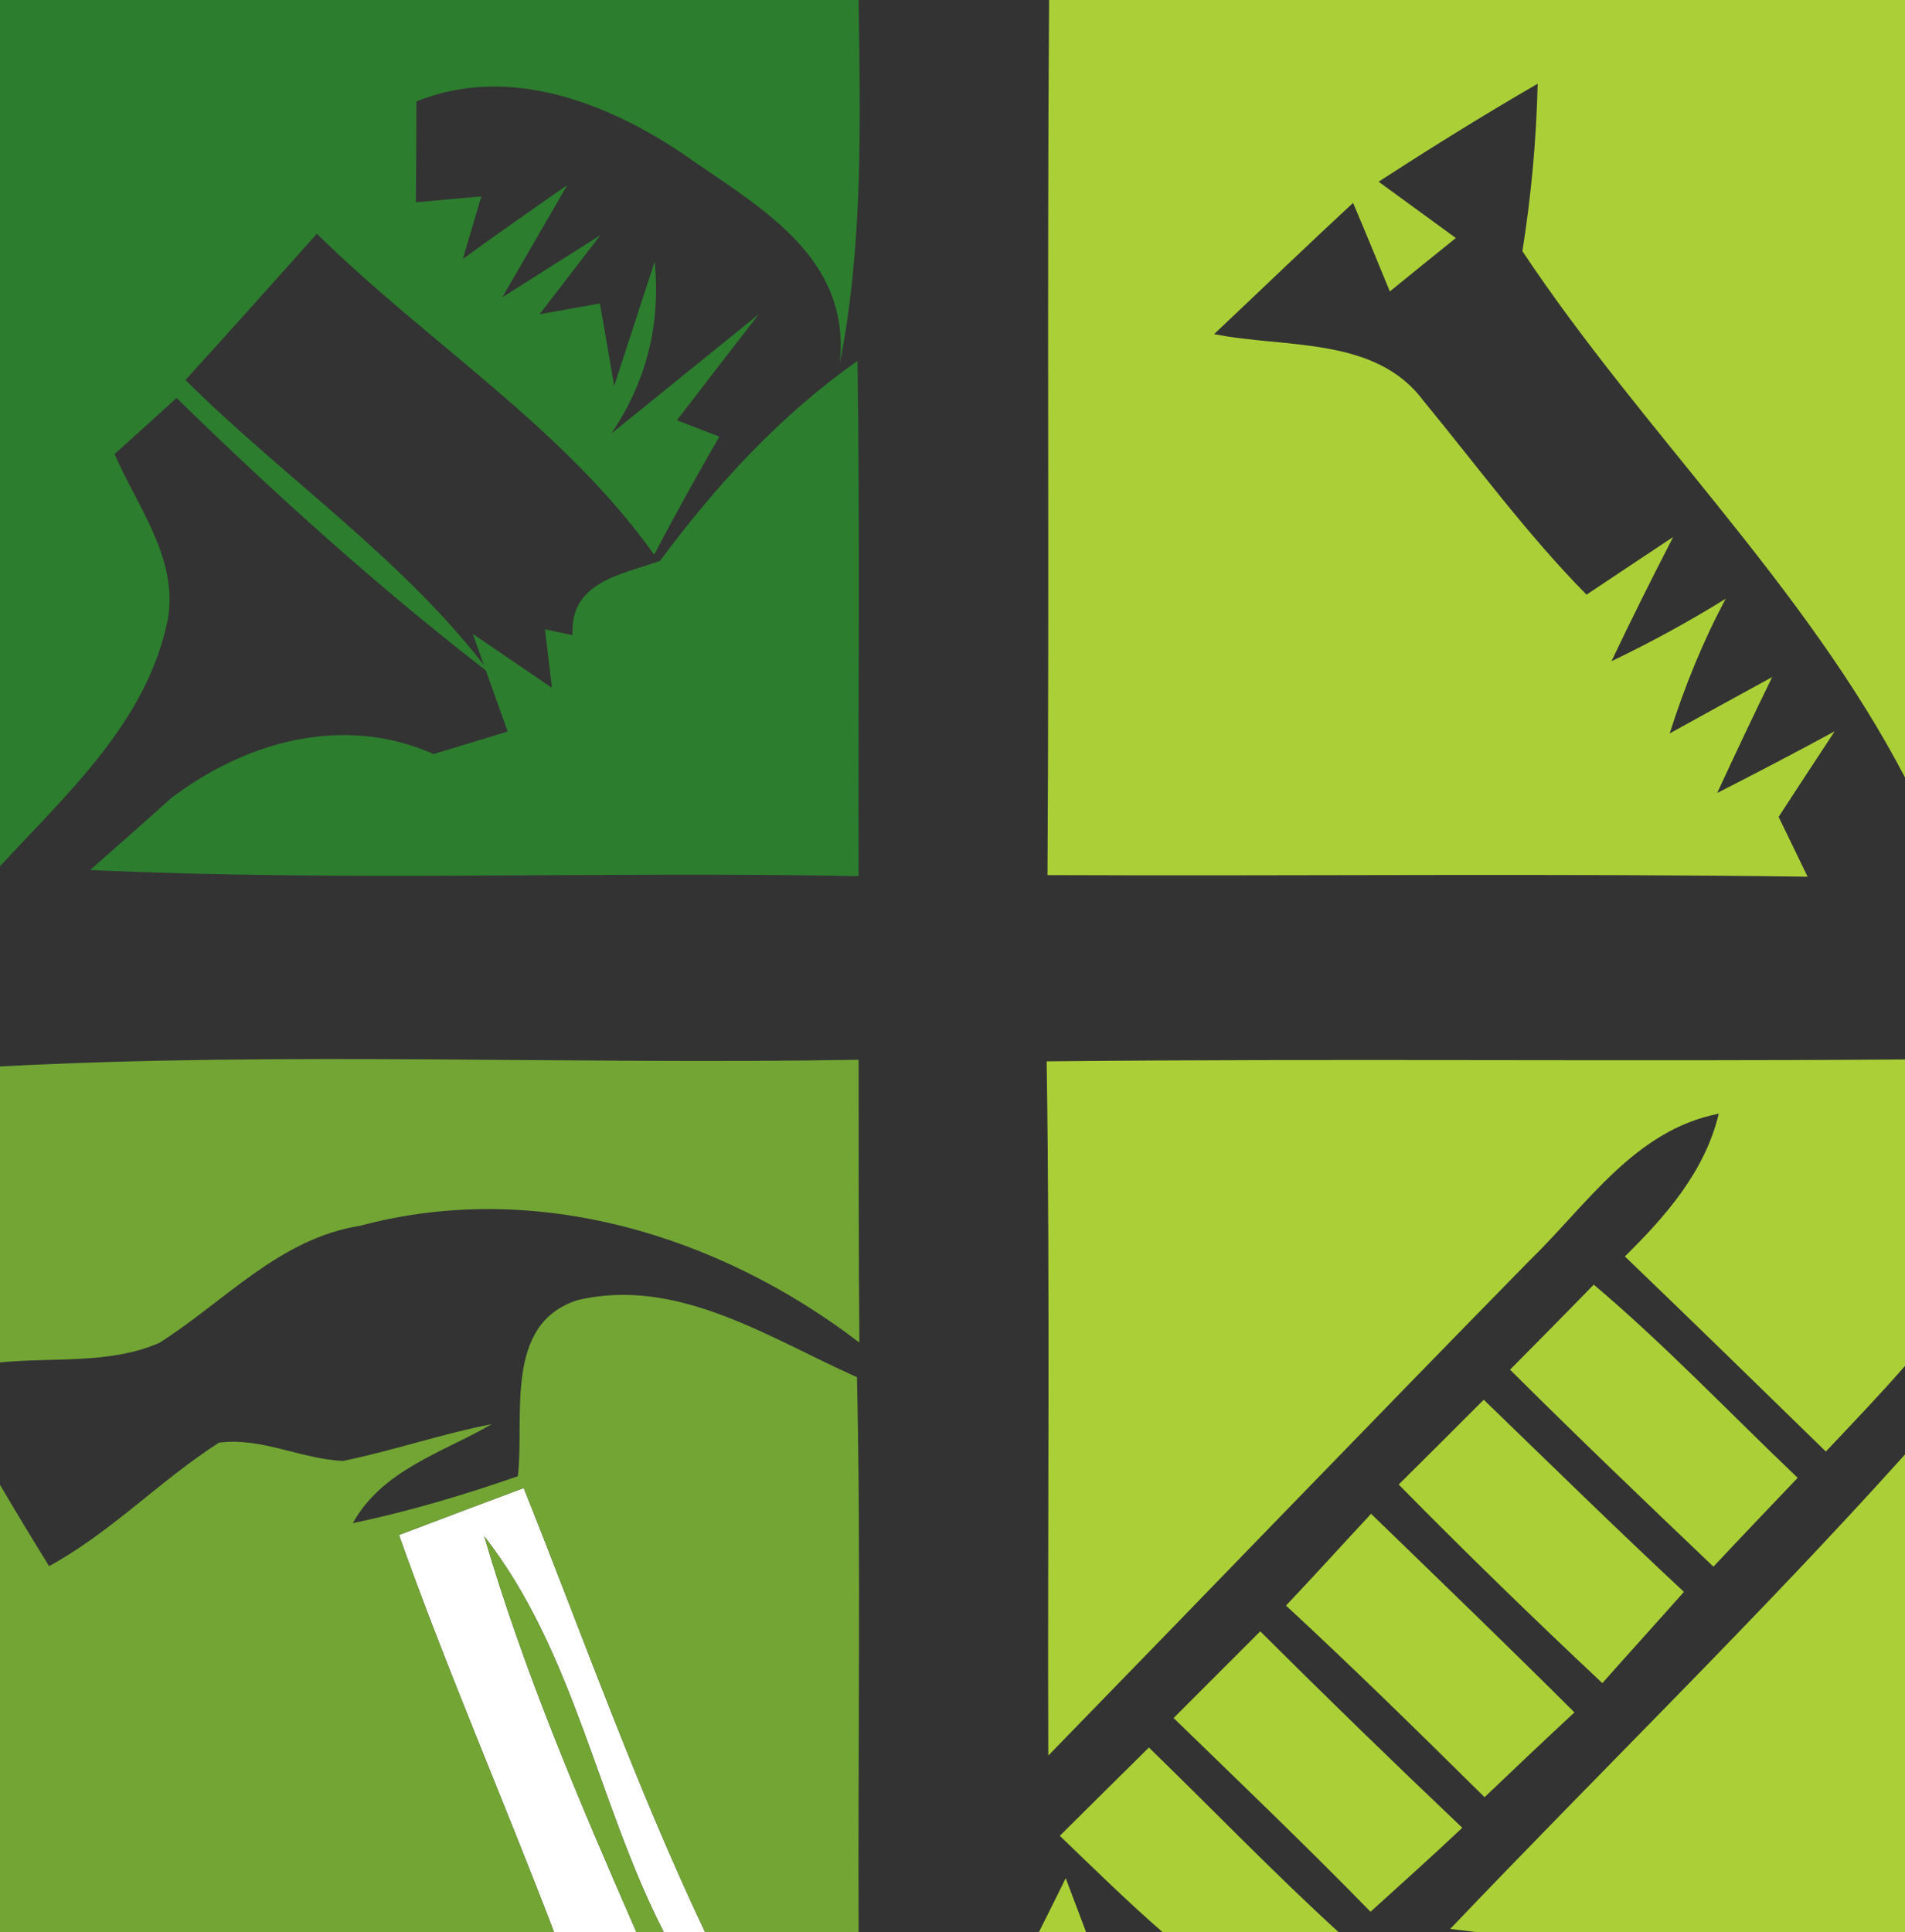
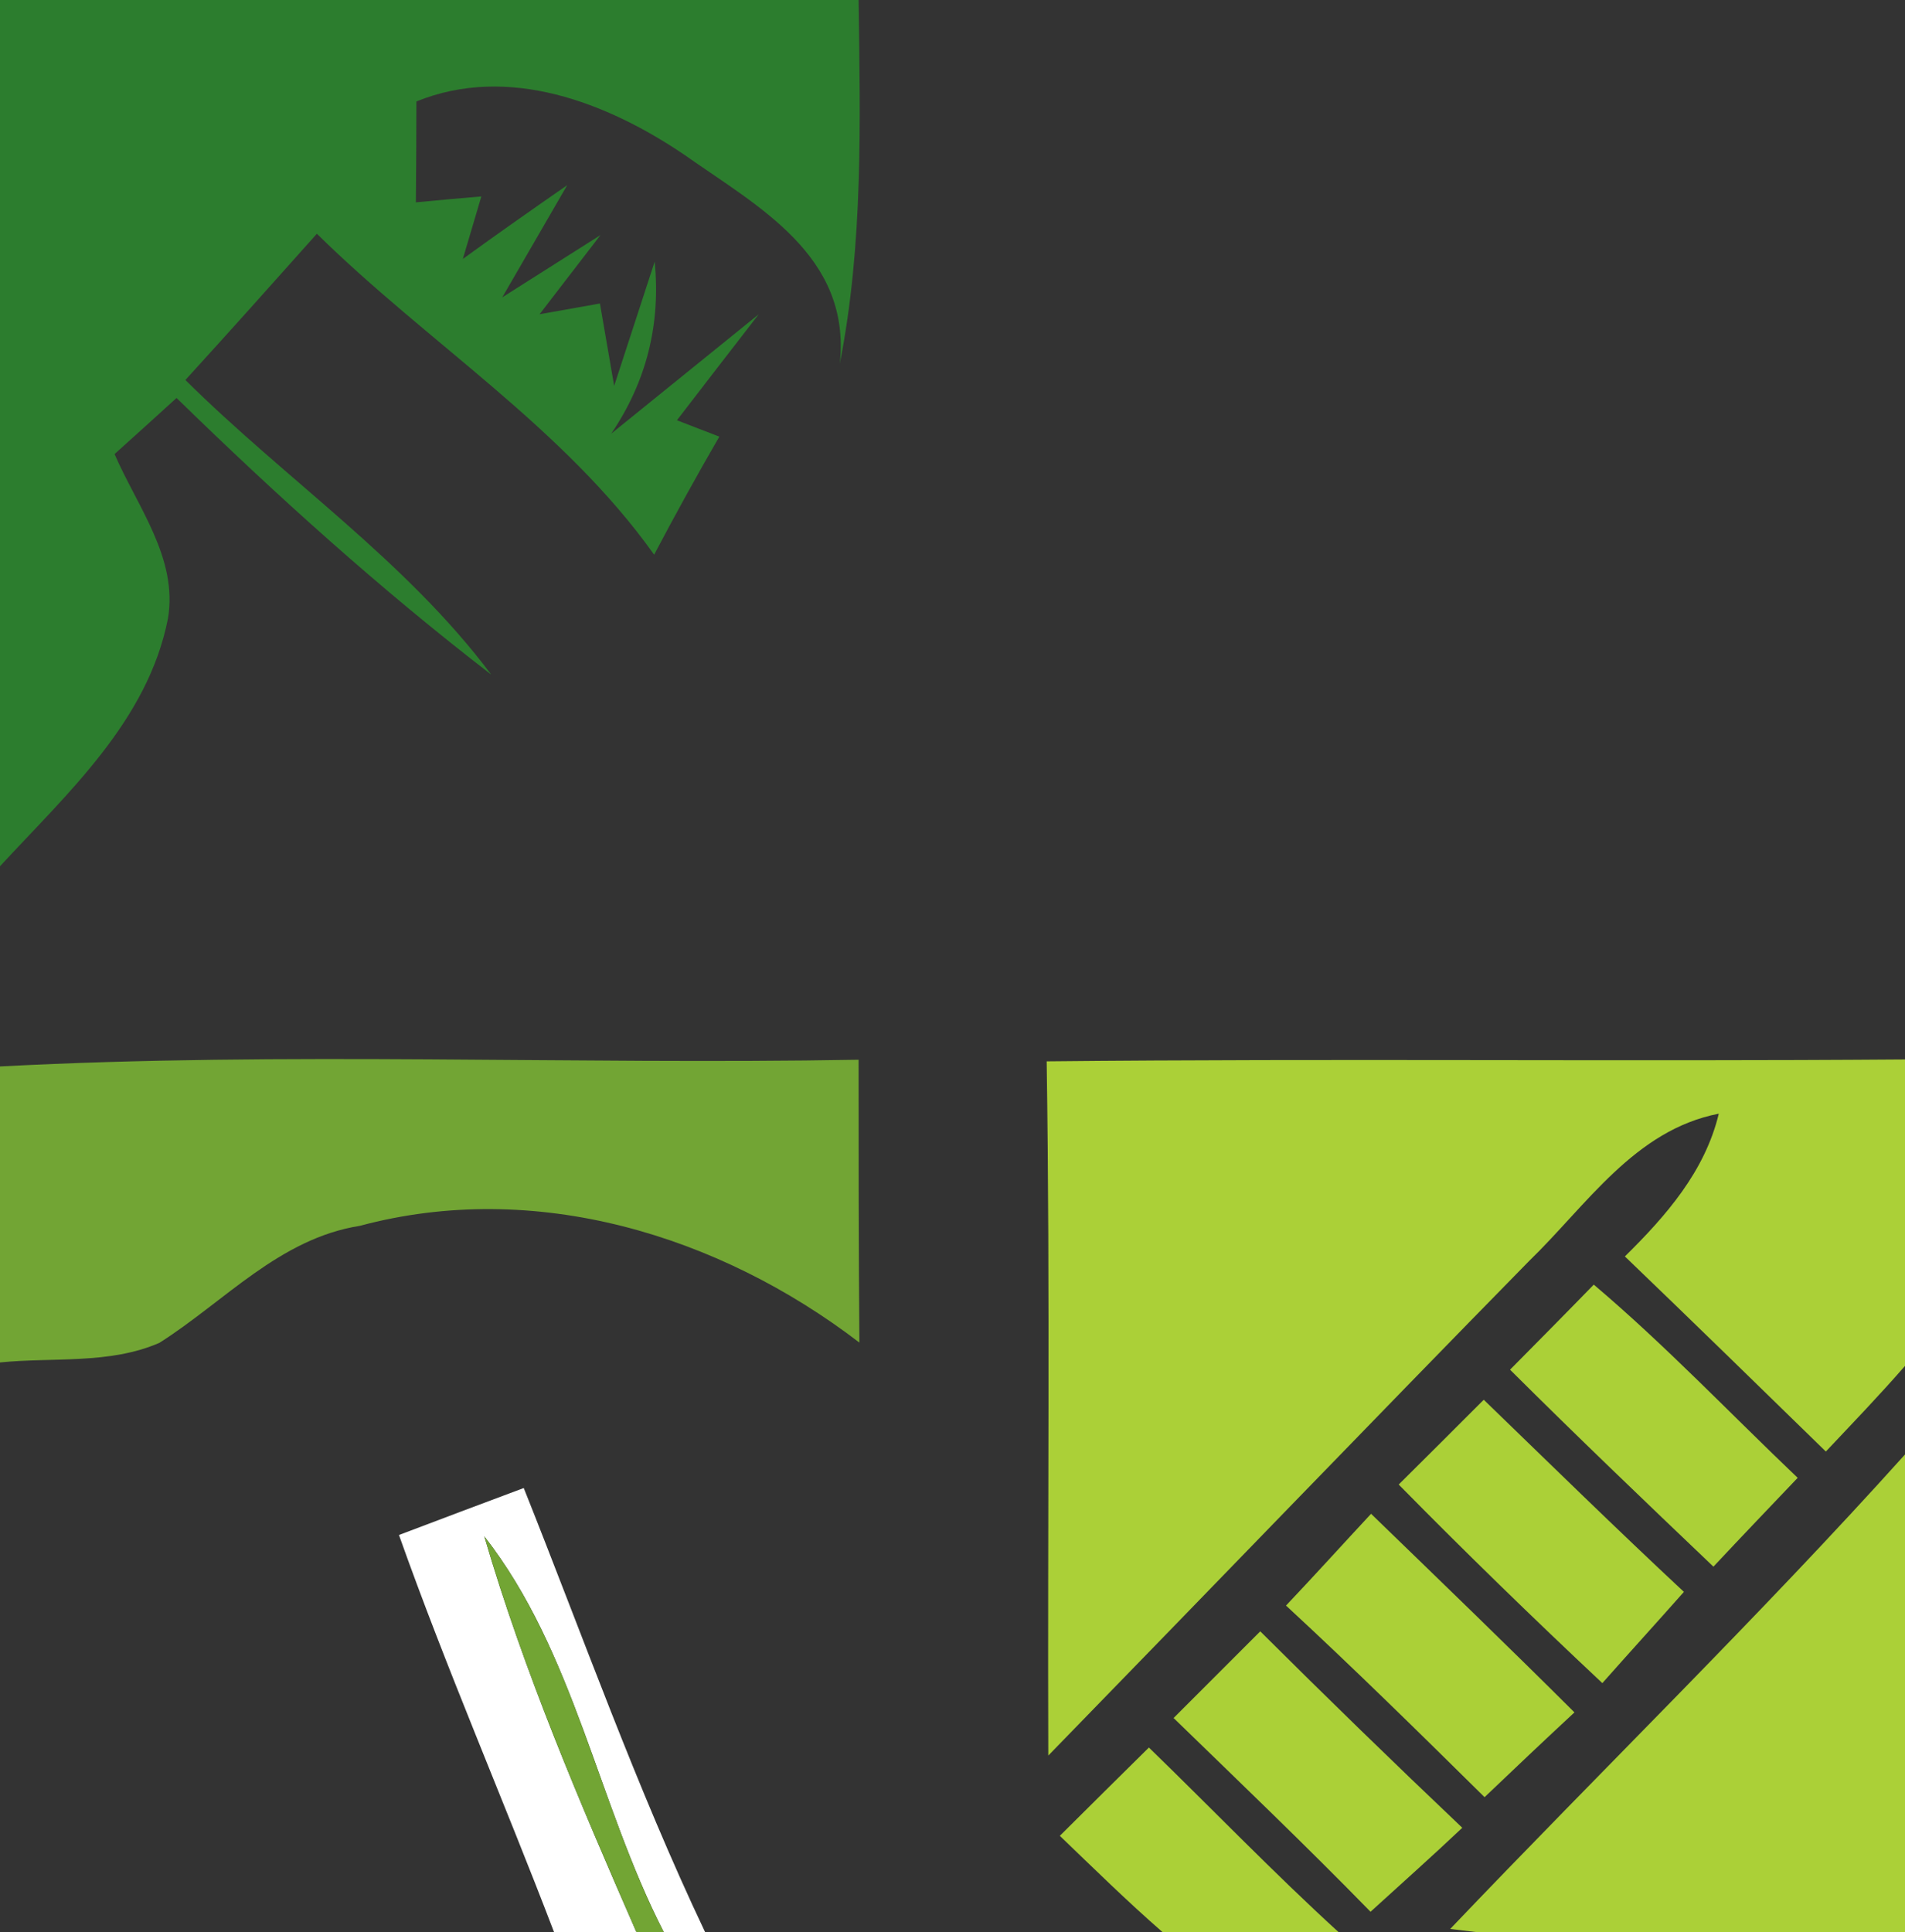
<svg xmlns="http://www.w3.org/2000/svg" viewBox="0 0 71 72" x="0px" y="0px" xml:space="preserve" version="1.1">
  <rect x="0" y="0" width="71" height="72" fill="#333333" stroke="none" />
  <g id="#2c7d2eff">
    <path fill="#2c7d2e" opacity="1.00" d=" M 0.00 0.00 L 32.00 0.00 C 32.06 4.53 32.18 9.08 31.30 13.55 C 31.73 9.51 28.21 7.68 25.51 5.77 C 22.63 3.82 18.95 2.39 15.52 3.78 C 15.52 4.72 15.51 6.60 15.50 7.54 C 16.11 7.48 17.33 7.37 17.94 7.32 C 17.77 7.90 17.42 9.07 17.25 9.65 C 18.53 8.72 19.83 7.81 21.14 6.90 C 20.53 7.95 19.33 10.03 18.72 11.08 L 22.38 8.76 L 20.11 11.71 L 22.36 11.31 L 22.89 14.38 C 23.27 13.22 24.02 10.91 24.40 9.75 C 24.63 12.09 24.09 14.23 22.78 16.16 C 24.16 15.05 26.90 12.82 28.28 11.71 C 27.51 12.70 25.99 14.67 25.23 15.66 C 25.62 15.81 26.41 16.12 26.81 16.27 C 25.97 17.72 25.16 19.19 24.38 20.67 C 21.00 15.92 15.93 12.77 11.81 8.71 C 10.18 10.54 8.56 12.35 6.91 14.16 C 10.66 17.88 15.12 20.88 18.31 25.14 C 14.18 21.96 10.31 18.47 6.58 14.83 C 5.81 15.53 5.04 16.23 4.27 16.92 C 5.11 18.87 6.64 20.80 6.26 23.05 C 5.51 26.86 2.52 29.55 0.00 32.28 L 0.00 0.00 Z" />
-     <path fill="#2c7d2e" opacity="1.00" d=" M 24.60 20.90 C 26.69 18.08 29.08 15.47 31.96 13.45 C 32.05 19.85 31.98 26.25 32.00 32.65 C 22.46 32.46 12.90 32.86 3.36 32.42 C 4.37 31.53 5.38 30.64 6.38 29.74 C 9.18 27.62 12.81 26.61 16.16 28.10 C 16.85 27.89 18.23 27.47 18.92 27.26 C 18.59 26.35 17.95 24.53 17.62 23.62 C 18.36 24.12 19.83 25.13 20.57 25.63 L 20.31 23.45 L 21.34 23.67 C 21.23 21.67 23.18 21.41 24.60 20.90 Z" />
  </g>
  <g id="#ffffffff">
    <path fill="#ffffff" opacity="1.00" d=" M 14.87 57.20 C 16.42 56.61 17.97 56.03 19.52 55.45 C 21.73 60.98 23.72 66.61 26.28 72.00 L 24.74 72.00 C 22.27 67.19 21.42 61.57 18.05 57.25 C 19.53 62.31 21.61 67.17 23.72 72.00 L 20.65 72.00 C 18.76 67.05 16.64 62.19 14.87 57.20 Z" />
  </g>
  <g id="#abd037ff">
-     <path fill="#abd037" opacity="1.00" d=" M 39.10 0.00 L 71.00 0.00 L 71.00 28.97 C 67.24 21.78 61.22 16.09 56.74 9.36 C 57.07 7.29 57.26 5.21 57.31 3.12 C 55.30 4.28 53.33 5.51 51.38 6.77 C 52.34 7.47 53.30 8.17 54.26 8.87 C 53.64 9.37 52.41 10.36 51.80 10.86 C 51.46 10.03 50.78 8.38 50.43 7.56 C 48.69 9.17 46.98 10.82 45.25 12.45 C 47.86 12.98 51.25 12.52 53.04 14.92 C 55.05 17.36 56.91 19.91 59.13 22.16 C 60.20 21.44 61.28 20.73 62.36 20.01 C 61.57 21.54 60.80 23.08 60.06 24.64 C 61.52 23.94 62.95 23.16 64.32 22.31 C 63.46 23.91 62.78 25.60 62.23 27.33 C 63.19 26.80 65.09 25.75 66.05 25.23 C 65.35 26.66 64.67 28.10 64.00 29.55 C 65.47 28.80 66.93 28.04 68.38 27.25 C 67.68 28.31 66.98 29.38 66.29 30.44 C 66.56 31.00 67.10 32.11 67.37 32.67 C 57.93 32.54 48.49 32.65 39.04 32.61 C 39.11 21.74 39.02 10.87 39.10 0.00 Z" />
    <path fill="#abd037" opacity="1.00" d=" M 39.01 39.55 C 49.67 39.44 60.34 39.56 71.00 39.48 L 71.00 50.90 C 70.05 51.99 69.04 53.04 68.05 54.09 C 65.56 51.66 63.07 49.23 60.56 46.82 C 62.09 45.31 63.54 43.66 64.06 41.50 C 60.92 42.11 59.13 44.92 56.99 46.99 C 50.99 53.11 45.05 59.28 39.07 65.42 C 39.04 56.79 39.14 48.17 39.01 39.55 Z" />
    <path fill="#abd037" opacity="1.00" d=" M 59.40 47.87 C 62.07 50.13 64.48 52.67 67.00 55.07 C 65.95 56.17 64.90 57.27 63.86 58.38 C 61.31 55.95 58.77 53.52 56.28 51.04 C 57.32 49.99 58.37 48.93 59.40 47.87 Z" />
    <path fill="#abd037" opacity="1.00" d=" M 55.30 52.16 C 57.78 54.56 60.24 56.97 62.76 59.32 C 61.75 60.46 60.73 61.58 59.72 62.72 C 57.14 60.30 54.61 57.84 52.13 55.32 C 53.19 54.27 54.24 53.22 55.30 52.16 Z" />
    <path fill="#abd037" opacity="1.00" d=" M 54.05 71.88 C 59.68 65.97 65.54 60.27 71.00 54.20 L 71.00 72.00 L 55.05 72.00 L 54.05 71.88 Z" />
    <path fill="#abd037" opacity="1.00" d=" M 47.93 59.83 C 49.00 58.70 50.04 57.55 51.10 56.41 C 53.64 58.87 56.18 61.32 58.68 63.81 C 57.55 64.86 56.44 65.91 55.33 66.97 C 52.89 64.56 50.45 62.16 47.93 59.83 Z" />
    <path fill="#abd037" opacity="1.00" d=" M 43.74 64.02 C 44.82 62.94 45.89 61.87 46.97 60.79 C 49.45 63.26 51.96 65.70 54.50 68.11 C 53.38 69.17 52.22 70.20 51.08 71.24 C 48.68 68.78 46.20 66.41 43.74 64.02 Z" />
    <path fill="#abd037" opacity="1.00" d=" M 39.50 68.41 C 40.61 67.31 41.71 66.21 42.82 65.12 C 45.18 67.41 47.46 69.78 49.89 72.00 L 43.33 72.00 C 42.01 70.85 40.76 69.62 39.50 68.41 Z" />
-     <path fill="#abd037" opacity="1.00" d=" M 38.72 72.00 C 38.97 71.50 39.47 70.50 39.72 69.99 C 39.91 70.50 40.29 71.50 40.48 72.00 L 38.72 72.00 Z" />
  </g>
  <g id="#72a534ff">
    <path fill="#72a534" opacity="1.00" d=" M 0.00 39.74 C 10.65 39.18 21.34 39.68 32.00 39.49 C 32.00 43.00 32.00 46.51 32.03 50.03 C 26.78 46.01 19.93 43.93 13.41 45.68 C 10.42 46.15 8.37 48.50 5.94 50.04 C 4.08 50.85 1.97 50.57 0.00 50.77 L 0.00 39.74 Z" />
-     <path fill="#72a534" opacity="1.00" d=" M 21.52 48.45 C 25.25 47.56 28.68 49.87 31.94 51.32 C 32.09 58.21 31.97 65.11 32.00 72.00 L 26.28 72.00 C 23.72 66.61 21.73 60.98 19.52 55.45 C 17.97 56.03 16.42 56.61 14.87 57.20 C 16.64 62.19 18.76 67.05 20.65 72.00 L 0.00 72.00 L 0.00 55.33 C 0.60 56.35 1.21 57.36 1.83 58.36 C 4.14 57.10 5.96 55.17 8.16 53.76 C 9.74 53.55 11.22 54.37 12.78 54.44 C 14.65 54.06 16.46 53.43 18.33 53.07 C 16.50 54.13 14.25 54.77 13.15 56.76 C 15.24 56.32 17.29 55.71 19.30 55.01 C 19.56 52.80 18.75 49.34 21.52 48.45 Z" />
    <path fill="#72a534" opacity="1.00" d=" M 18.05 57.25 C 21.42 61.57 22.27 67.19 24.74 72.00 L 23.72 72.00 C 21.61 67.17 19.53 62.31 18.05 57.25 Z" />
  </g>
</svg>